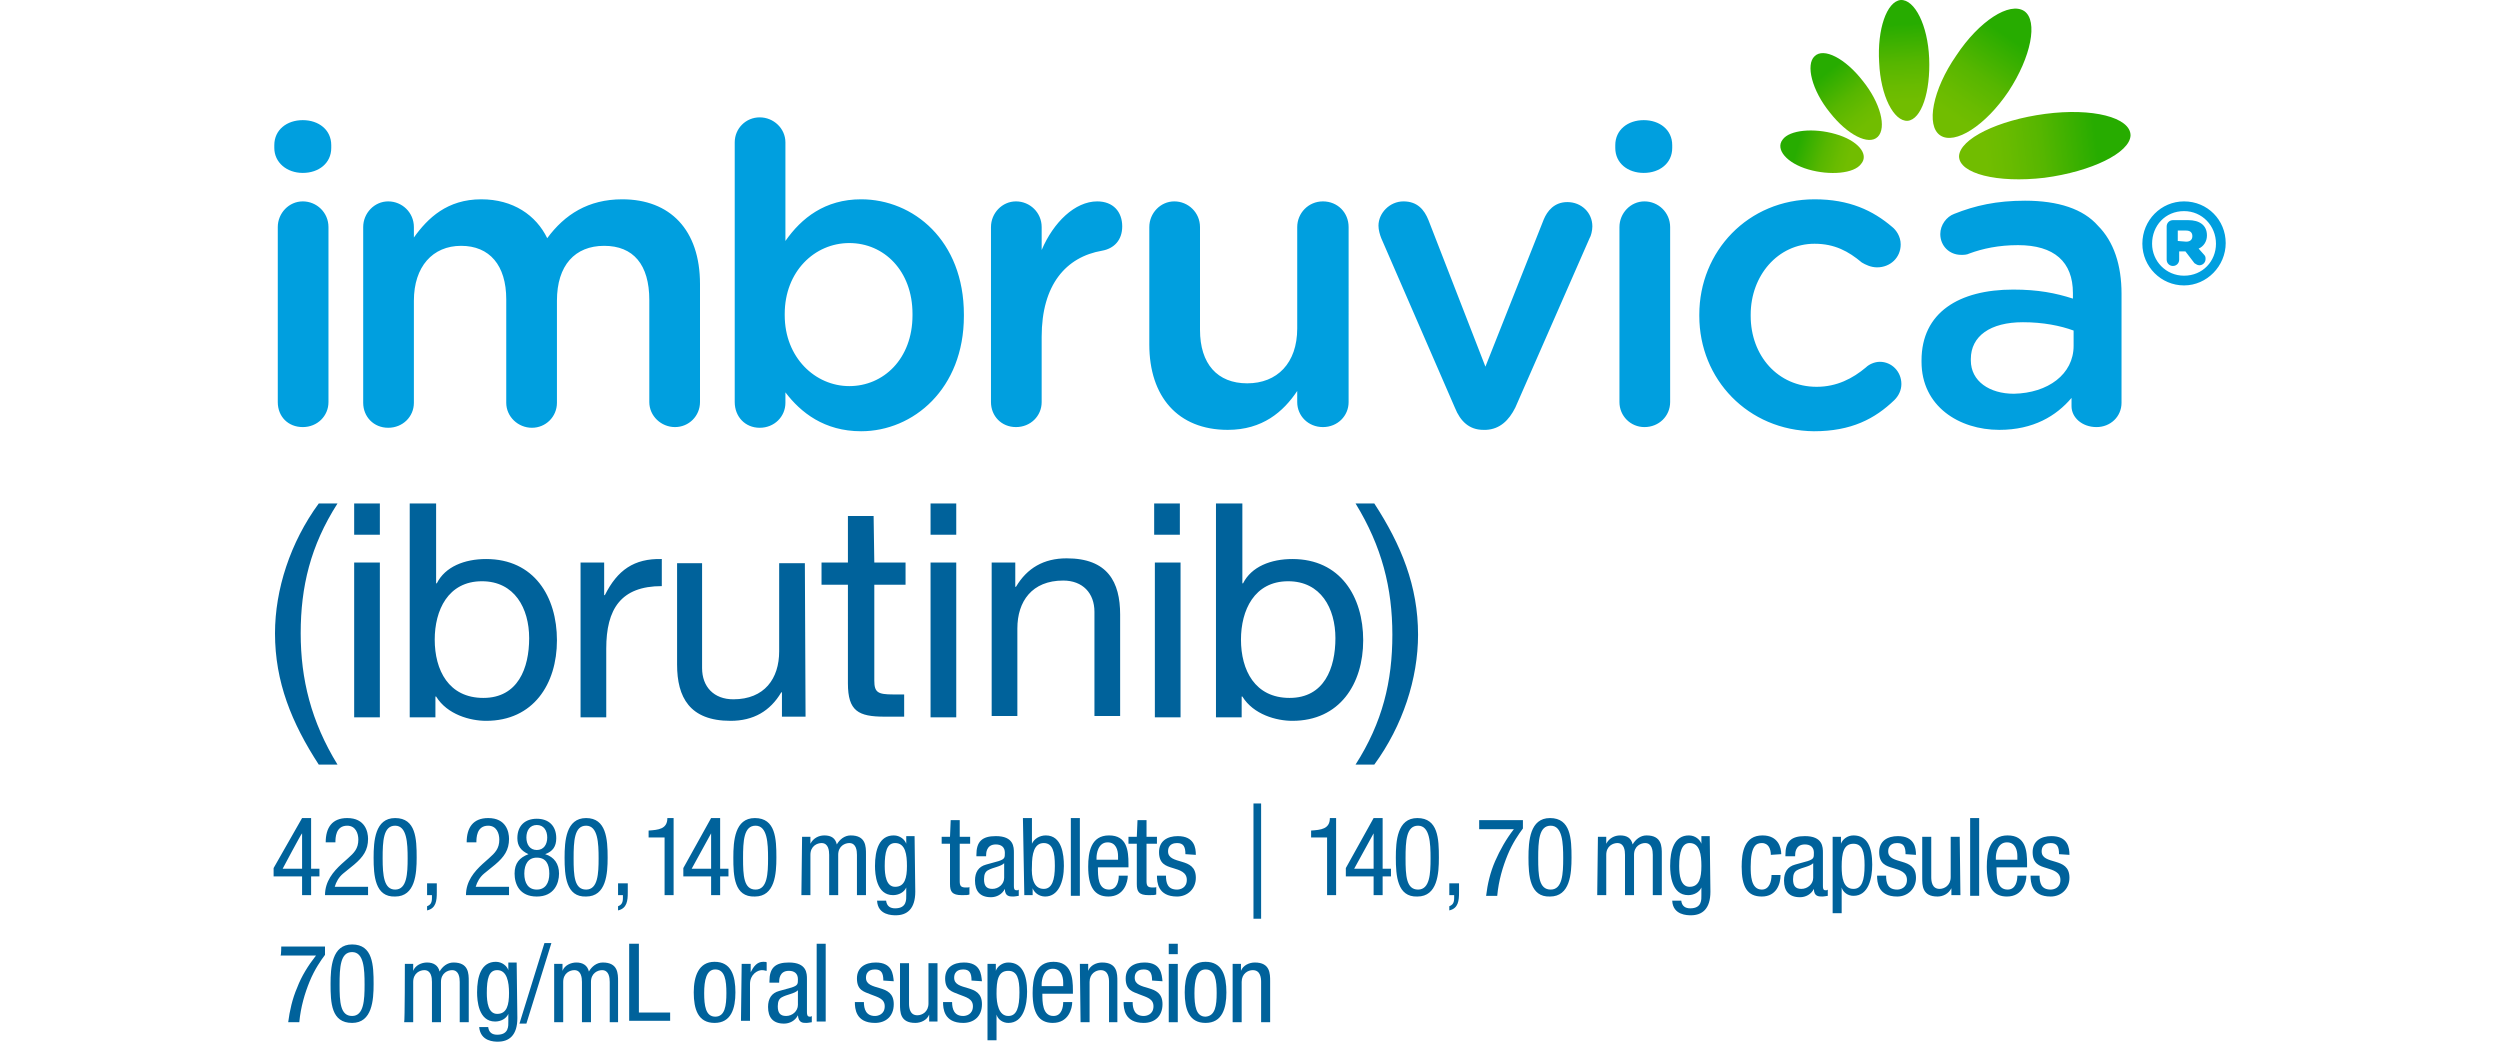
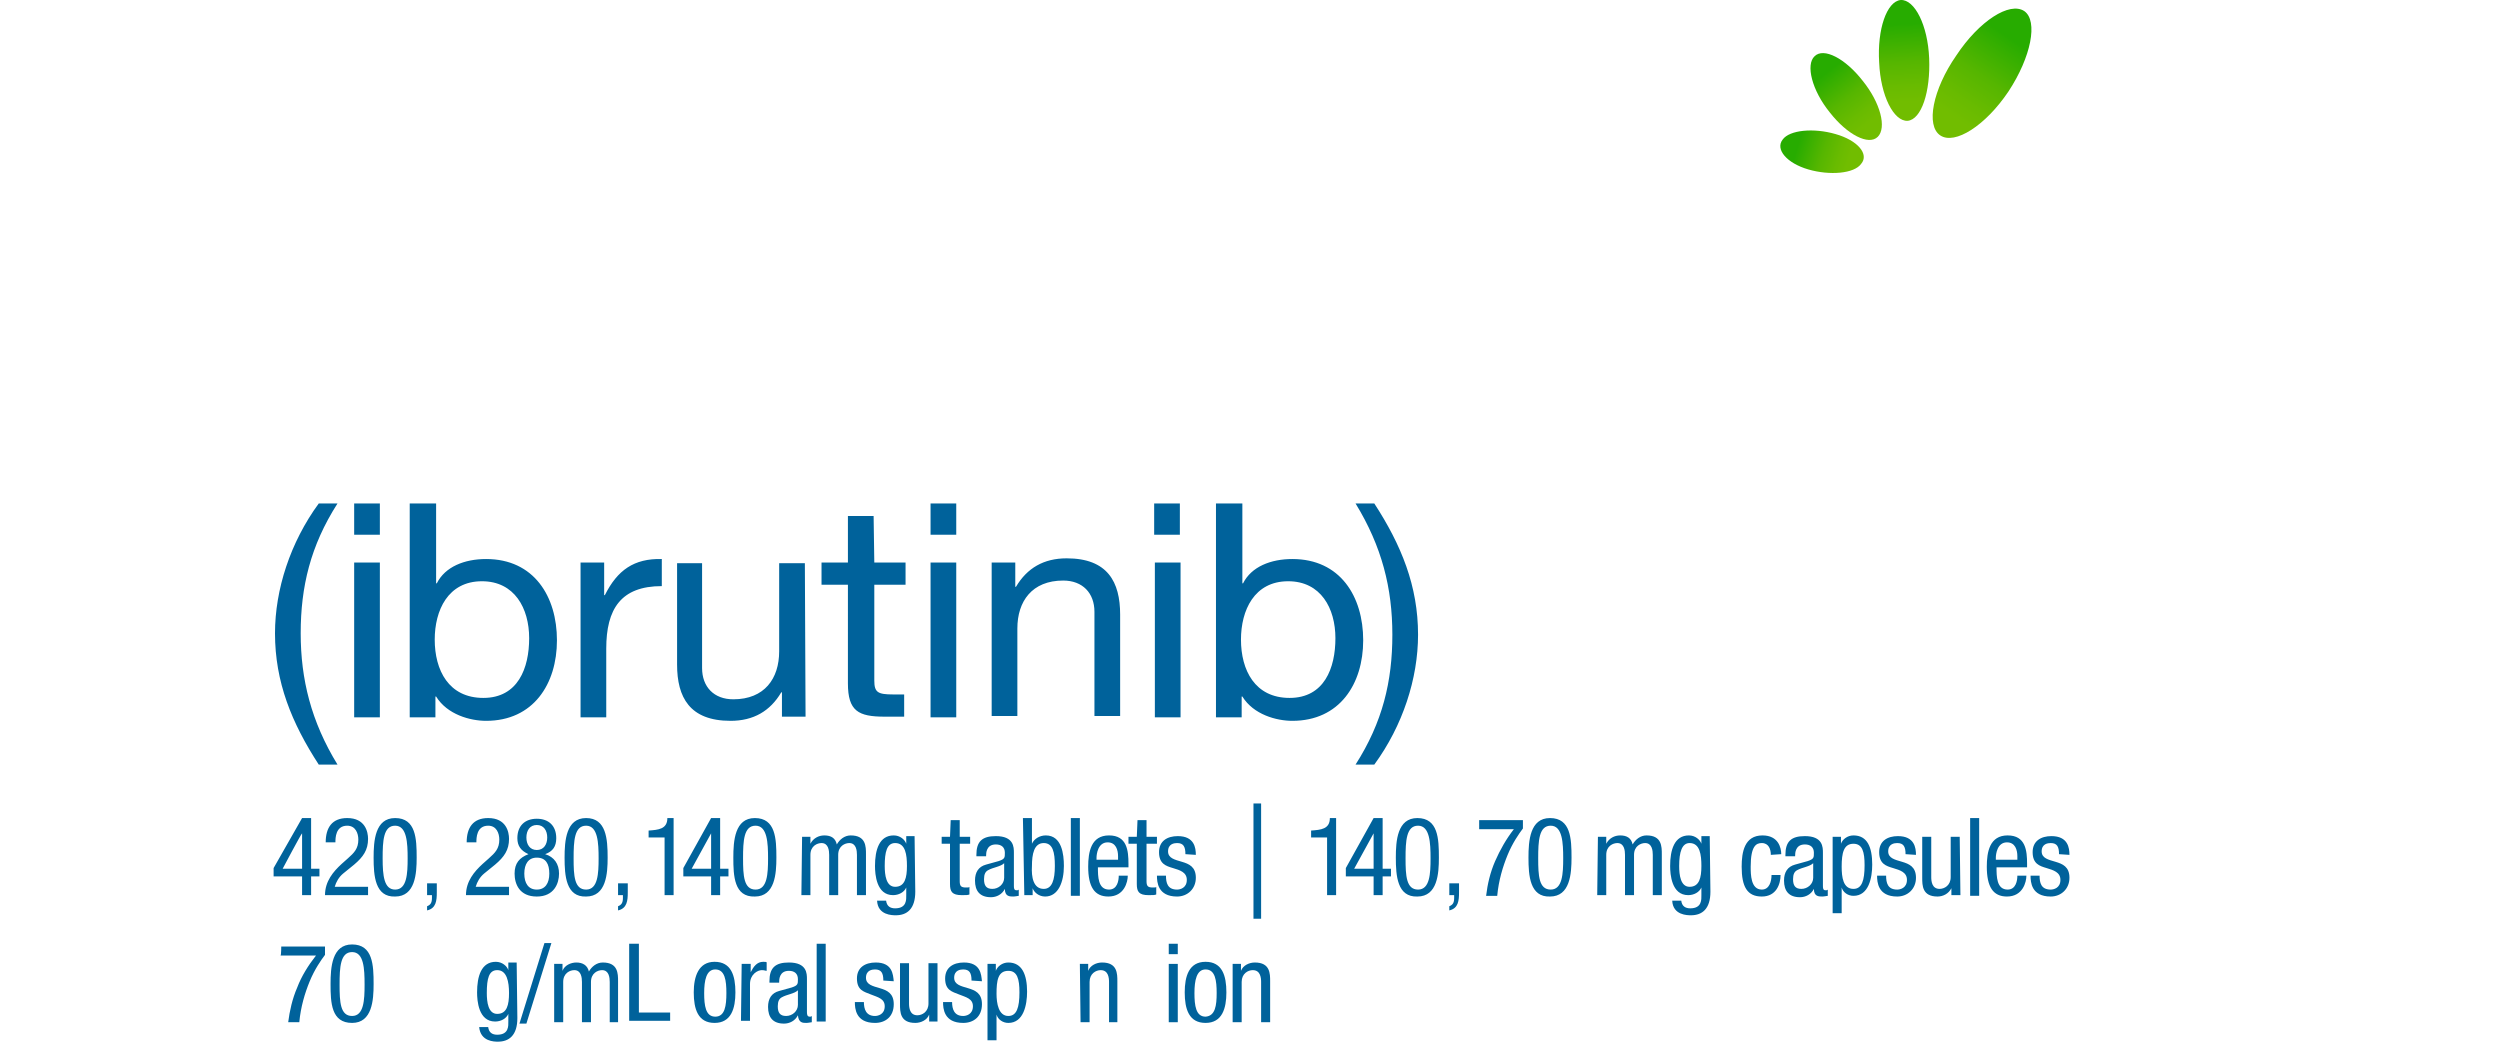
<svg xmlns="http://www.w3.org/2000/svg" version="1.1" id="Layer_1" x="0px" y="0px" viewBox="0 0 360 150" style="enable-background:new 0 0 360 150;" xml:space="preserve">
  <style type="text/css">
	.st0{fill:#00629B;}
	.st1{fill:#009FDF;}
	.st2{fill:url(#SVGID_1_);}
	.st3{fill:url(#SVGID_00000074400848100817714640000001483120134004390272_);}
	.st4{fill:url(#SVGID_00000067956584195902307830000010227270140614675337_);}
	.st5{fill:url(#SVGID_00000135690791005768008610000016035530930731907985_);}
	.st6{fill:url(#SVGID_00000036966349873252860420000005652862800381826702_);}
</style>
  <g>
    <path class="st0" d="M43.5,117.8h1.3v7.3h1.2v1.1h-1.2v2.7h-1.3v-2.7h-4.1V125L43.5,117.8z M40.7,125.1h2.8V120l0,0   C43.4,120,40.7,125.1,40.7,125.1z M53,128.9h-6.2c0-2,1.2-3.4,2.4-4.5l0.9-0.8c0.9-0.8,1.5-1.4,1.5-2.7c0-0.9-0.4-2-1.6-2   c-1.7,0-1.7,1.8-1.7,2.4h-1.4c0-2.1,0.9-3.5,3.1-3.5c2.6,0,3,2,3,3c0,1.6-0.7,2.6-2,3.7l-1.6,1.3c-0.6,0.5-1,1.2-1.2,1.9H53   L53,128.9L53,128.9z M53.8,123.5c0-2.4,0.2-5.7,3.1-5.7c3,0,3.1,3,3.1,5.7c0,2.3-0.2,5.6-3.1,5.6C54,129.2,53.8,126.1,53.8,123.5z    M56.9,128.1c1.7,0,1.8-2.3,1.8-4.5s-0.1-4.7-1.8-4.7s-1.8,2.2-1.8,4.7S55.3,128.1,56.9,128.1z M61.5,127.2h1.4v1.3   c0,1.2-0.1,2.3-1.4,2.6v-0.6c0.5-0.2,0.7-0.5,0.7-1.2v-0.4h-0.7V127.2L61.5,127.2z M73.3,128.9h-6.2c0-2,1.2-3.4,2.4-4.5l0.9-0.8   c0.9-0.8,1.5-1.4,1.5-2.7c0-0.9-0.4-2-1.6-2c-1.7,0-1.7,1.8-1.7,2.4h-1.4c0-2.1,0.9-3.5,3.1-3.5c2.6,0,3,2,3,3c0,1.6-0.7,2.6-2,3.7   l-1.6,1.3c-0.6,0.5-1,1.2-1.2,1.9h4.8L73.3,128.9L73.3,128.9z M76.1,123c-1.1-0.5-1.6-1.2-1.6-2.3c0-1.8,1.1-2.8,2.8-2.8   c1.7,0,2.8,1,2.8,2.8c0,1.2-0.5,1.9-1.6,2.3c1.3,0.4,2,1.4,2,2.8s-0.7,3.3-3.2,3.3s-3.2-1.8-3.2-3.3S74.8,123.5,76.1,123L76.1,123z    M77.3,128.1c1.2,0,1.8-0.9,1.8-2.3s-0.5-2.3-1.8-2.3c-1.2,0-1.8,0.9-1.8,2.3S76.1,128.1,77.3,128.1z M75.8,120.6   c0,1,0.5,1.8,1.5,1.8c1,0,1.5-0.8,1.5-1.8c0-1-0.5-1.8-1.5-1.8C76.3,118.8,75.8,119.6,75.8,120.6z M81.3,123.5   c0-2.4,0.2-5.7,3.1-5.7s3.1,3,3.1,5.7c0,2.3-0.2,5.6-3.1,5.6C81.5,129.2,81.3,126.1,81.3,123.5z M84.4,128.1c1.7,0,1.8-2.3,1.8-4.5   s-0.1-4.7-1.8-4.7c-1.7,0-1.8,2.2-1.8,4.7S82.7,128.1,84.4,128.1z M89,127.2h1.4v1.3c0,1.2-0.1,2.3-1.4,2.6v-0.6   c0.5-0.2,0.7-0.5,0.7-1.2v-0.4H89V127.2L89,127.2z M93.4,119.6c1.4-0.1,2.7-0.2,2.7-1.8h0.9v11.1h-1.3v-8.3h-2.3V119.6z    M102.4,117.8h1.3v7.3h1.2v1.1h-1.2v2.7h-1.3v-2.7h-4V125L102.4,117.8z M99.6,125.1h2.8V120l0,0L99.6,125.1z M105.6,123.5   c0-2.4,0.2-5.7,3.1-5.7c3,0,3.1,3,3.1,5.7c0,2.3-0.2,5.6-3.1,5.6C105.7,129.2,105.6,126.1,105.6,123.5z M108.8,128.1   c1.7,0,1.8-2.3,1.8-4.5s-0.1-4.7-1.8-4.7s-1.8,2.2-1.8,4.7S107.1,128.1,108.8,128.1z M115.5,120.5h1.2v1l0,0c0.4-0.8,1.2-1.2,2-1.2   c1,0,1.6,0.4,1.8,1.3c0.4-0.7,1.1-1.3,2-1.3c2.2,0,2.2,1.6,2.2,2.7v5.9h-1.3v-5.8c0-0.6-0.1-1.7-1.1-1.7c-0.6,0-1.6,0.4-1.6,1.7   v5.8h-1.3v-5.8c0-0.6-0.1-1.7-1.1-1.7c-0.6,0-1.6,0.4-1.6,1.7v5.8h-1.3L115.5,120.5L115.5,120.5z M131.8,128.4   c0,2.5-1.2,3.4-2.8,3.4c-0.5,0-2.6,0-2.7-2.1h1.3c0.1,0.8,0.6,1.1,1.3,1.1c1.7,0,1.6-1.3,1.6-1.9v-1.1l0,0   c-0.3,0.7-1.1,1.1-1.9,1.1c-2.4,0-2.6-3-2.6-4.2c0-2.3,0.6-4.4,2.7-4.4c0.9,0,1.6,0.6,1.8,1.2l0,0v-1.1h1.2L131.8,128.4   L131.8,128.4z M127.4,124.7c0,1.3,0.2,3,1.5,3c1.4,0,1.7-1.3,1.7-3c0-1.6-0.2-3.3-1.7-3.3C127.7,121.4,127.4,122.7,127.4,124.7   L127.4,124.7z M136.9,118.1h1.3v2.4h1.5v1h-1.5v5.4c0,0.7,0.2,0.9,0.9,0.9c0.3,0,0.5,0,0.5-0.1v1.1c-0.2,0.1-0.5,0.1-1.1,0.1   c-1.4,0-1.7-0.5-1.7-1.6v-5.8h-1.2v-1h1.2L136.9,118.1L136.9,118.1z M140.6,123.1c0-1.9,0.8-2.7,2.8-2.7c2.6,0,2.6,1.6,2.6,2.4v4.7   c0,0.4,0,0.7,0.4,0.7c0.2,0,0.2,0,0.3-0.1v0.9c-0.1,0-0.5,0.1-0.8,0.1c-0.5,0-1.2,0-1.2-1.1l0,0c-0.4,0.8-1.2,1.2-2,1.2   c-1.6,0-2.3-0.9-2.3-2.4c0-1.2,0.5-2,1.6-2.3l1.8-0.5c0.9-0.3,0.9-0.5,0.9-1.2c0-0.8-0.5-1.2-1.3-1.2c-1.4,0-1.4,1.3-1.4,1.6v0.1   H140.6L140.6,123.1z M144.6,124.3c-0.5,0.5-1.6,0.6-2.3,1c-0.4,0.2-0.6,0.6-0.6,1.3c0,0.9,0.3,1.4,1.2,1.4c0.9,0,1.7-0.7,1.7-1.6   V124.3z M147.3,117.8h1.3v3.7l0,0c0.3-0.7,1.1-1.2,2-1.2c2.3,0,2.6,2.7,2.6,4.4c0,2.3-0.8,4.4-2.7,4.4c-0.9,0-1.6-0.6-1.8-1.2l0,0   v1h-1.2L147.3,117.8L147.3,117.8z M150.3,128c1.2,0,1.6-1.3,1.6-3.3s-0.3-3.3-1.6-3.3c-1.4,0-1.7,1.6-1.7,3.3   C148.5,126.3,148.8,128,150.3,128z M154.2,117.8h1.3v11.2h-1.3V117.8z M158.1,124.9c0,1.3,0,3.2,1.6,3.2c1.2,0,1.4-1.3,1.4-2h1.3   c0,0.9-0.5,3-2.8,3c-2,0-2.9-1.4-2.9-4.3c0-2.1,0.4-4.5,3-4.5s2.8,2.2,2.8,4.1v0.5H158.1z M161,123.8v-0.5c0-0.9-0.3-2-1.5-2   c-1.4,0-1.6,1.7-1.6,2.2v0.3L161,123.8L161,123.8z M163.8,118.1h1.3v2.4h1.5v1h-1.5v5.4c0,0.7,0.2,0.9,0.9,0.9c0.3,0,0.5,0,0.5-0.1   v1.1c-0.2,0.1-0.5,0.1-1.1,0.1c-1.4,0-1.7-0.5-1.7-1.6v-5.8h-1.2v-1h1.2L163.8,118.1L163.8,118.1z M170.7,123   c0-1.1-0.3-1.6-1.2-1.6c-0.4,0-1.3,0.1-1.3,1.2c0,1,1,1.2,2,1.5c1,0.3,2,0.7,2,2.3s-1.2,2.7-2.7,2.7c-2.8,0-2.9-2.1-2.9-3h1.3   c0,1,0.2,2,1.6,2c0.4,0,1.4-0.2,1.4-1.4c0-1.1-1-1.4-2-1.7s-2-0.6-2-2.3c0-1.6,1.2-2.3,2.7-2.3c2.4,0,2.6,1.7,2.6,2.7L170.7,123   L170.7,123z M188.8,119.6c1.4-0.1,2.7-0.2,2.7-1.8h0.9v11.1h-1.3v-8.3h-2.3V119.6z M197.8,117.8h1.3v7.3h1.2v1.1h-1.2v2.7h-1.3   v-2.7h-4V125L197.8,117.8z M195,125.1h2.8V120l0,0L195,125.1L195,125.1z M201,123.5c0-2.4,0.2-5.7,3.1-5.7c3,0,3.1,3,3.1,5.7   c0,2.3-0.2,5.6-3.1,5.6C201.2,129.2,201,126.1,201,123.5z M204.2,128.1c1.7,0,1.8-2.3,1.8-4.5s-0.1-4.7-1.8-4.7   c-1.7,0-1.8,2.2-1.8,4.7S202.5,128.1,204.2,128.1z M208.7,127.2h1.4v1.3c0,1.2-0.1,2.3-1.4,2.6v-0.6c0.5-0.2,0.7-0.5,0.7-1.2v-0.4   h-0.7V127.2L208.7,127.2z M213,118.1h6.3v1.2c-0.6,0.8-1.5,2.1-2.2,3.8c-0.7,1.7-1.3,3.7-1.5,5.9h-1.6c0.2-1.7,0.6-3.4,1.3-5   c0.7-1.6,1.6-3.2,2.7-4.6H213V118.1L213,118.1z M220.1,123.5c0-2.4,0.2-5.7,3.1-5.7c3,0,3.1,3,3.1,5.7c0,2.3-0.2,5.6-3.1,5.6   C220.3,129.2,220.1,126.1,220.1,123.5z M223.3,128.1c1.7,0,1.8-2.3,1.8-4.5s-0.1-4.7-1.8-4.7c-1.7,0-1.8,2.2-1.8,4.7   S221.6,128.1,223.3,128.1z M230.1,120.5h1.2v1l0,0c0.4-0.8,1.2-1.2,2-1.2c1,0,1.6,0.4,1.8,1.3c0.4-0.7,1.1-1.3,2-1.3   c2.2,0,2.2,1.6,2.2,2.7v5.9h-1.3v-5.8c0-0.6-0.1-1.7-1.1-1.7c-0.6,0-1.6,0.4-1.6,1.7v5.8H234v-5.8c0-0.6-0.1-1.7-1.1-1.7   c-0.6,0-1.6,0.4-1.6,1.7v5.8H230L230.1,120.5L230.1,120.5z M246.3,128.4c0,2.5-1.2,3.4-2.8,3.4c-0.5,0-2.6,0-2.7-2.1h1.3   c0.1,0.8,0.6,1.1,1.3,1.1c1.7,0,1.6-1.3,1.6-1.9v-1.1l0,0c-0.3,0.7-1.1,1.1-1.9,1.1c-2.4,0-2.6-3-2.6-4.2c0-2.3,0.6-4.4,2.7-4.4   c0.9,0,1.6,0.6,1.8,1.2l0,0v-1.1h1.2L246.3,128.4L246.3,128.4z M241.8,124.7c0,1.3,0.2,3,1.5,3c1.4,0,1.7-1.3,1.7-3   c0-1.6-0.2-3.3-1.7-3.3C242.2,121.4,241.8,122.7,241.8,124.7z M255,123.1c0-0.8-0.3-1.7-1.3-1.7c-0.8,0-1.6,0.4-1.6,3.4   c0,1.1,0,3.3,1.6,3.3c1.1,0,1.4-1.2,1.4-2.1h1.3c0,1.3-0.6,3.1-2.7,3.1c-2.1,0-2.9-1.4-2.9-4.3c0-2.1,0.4-4.5,3-4.5   c2.3,0,2.7,1.8,2.7,2.7L255,123.1L255,123.1z M257.1,123.1c0-1.9,0.8-2.7,2.8-2.7c2.6,0,2.6,1.6,2.6,2.4v4.7c0,0.4,0,0.7,0.4,0.7   c0.2,0,0.2,0,0.3-0.1v0.9c-0.1,0-0.5,0.1-0.8,0.1c-0.5,0-1.2,0-1.2-1.1l0,0c-0.4,0.8-1.2,1.2-2,1.2c-1.6,0-2.3-0.9-2.3-2.4   c0-1.2,0.5-2,1.6-2.3l1.8-0.5c0.9-0.3,0.9-0.5,0.9-1.2c0-0.8-0.5-1.2-1.3-1.2c-1.4,0-1.4,1.3-1.4,1.6v0.1H257.1z M261.1,124.3   c-0.5,0.5-1.6,0.6-2.3,1c-0.4,0.2-0.6,0.6-0.6,1.3c0,0.9,0.3,1.4,1.2,1.4s1.7-0.7,1.7-1.6L261.1,124.3L261.1,124.3z M263.9,120.5   h1.2v1l0,0c0.2-0.6,0.9-1.2,1.8-1.2c2,0,2.7,1.7,2.7,4.2c0,1.9-0.5,4.5-2.7,4.5c-0.8,0-1.5-0.5-1.7-1.2l0,0v3.7h-1.3L263.9,120.5   L263.9,120.5z M266.9,128c1.2,0,1.6-1.2,1.6-3.4c0-1.9-0.3-3.1-1.6-3.1c-1.4,0-1.7,1.3-1.7,3.3C265.2,126.3,265.4,128,266.9,128z    M274.4,123c0-1.1-0.3-1.6-1.2-1.6c-0.4,0-1.3,0.1-1.3,1.2c0,1,1,1.2,2,1.5c1,0.3,2,0.7,2,2.3s-1.2,2.7-2.7,2.7   c-2.8,0-2.9-2.1-2.9-3h1.3c0,1,0.2,2,1.6,2c0.4,0,1.4-0.2,1.4-1.4c0-1.1-1-1.4-2-1.7c-1-0.3-2-0.6-2-2.3c0-1.6,1.2-2.3,2.7-2.3   c2.4,0,2.6,1.7,2.6,2.7L274.4,123L274.4,123z M282.3,128.9H281v-1l0,0c-0.4,0.8-1.2,1.2-2,1.2c-2.2,0-2.2-1.6-2.2-2.7v-5.9h1.3v5.8   c0,0.6,0.1,1.7,1.2,1.7c0.7,0,1.6-0.5,1.6-1.7v-5.8h1.3L282.3,128.9L282.3,128.9z M283.7,117.8h1.3v11.2h-1.3V117.8z M287.5,124.9   c0,1.3,0,3.2,1.6,3.2c1.2,0,1.4-1.3,1.4-2h1.3c0,0.9-0.5,3-2.8,3c-2,0-2.9-1.4-2.9-4.3c0-2.1,0.4-4.5,3-4.5s2.8,2.2,2.8,4.1v0.5   H287.5L287.5,124.9z M290.5,123.8v-0.5c0-0.9-0.3-2-1.5-2c-1.4,0-1.6,1.7-1.6,2.2v0.3L290.5,123.8L290.5,123.8z M296.5,123   c0-1.1-0.3-1.6-1.2-1.6c-0.4,0-1.3,0.1-1.3,1.2c0,1,1,1.2,2,1.5s2,0.7,2,2.3s-1.2,2.7-2.7,2.7c-2.8,0-2.9-2.1-2.9-3h1.3   c0,1,0.2,2,1.6,2c0.4,0,1.4-0.2,1.4-1.4c0-1.1-1-1.4-2-1.7c-1-0.3-2-0.6-2-2.3c0-1.6,1.2-2.3,2.7-2.3c2.4,0,2.6,1.7,2.6,2.7   L296.5,123L296.5,123z M180.5,115.7h1.1v16.6h-1.1V115.7z" />
    <path class="st0" d="M45.9,110.1c-3.9-6-6.3-11.9-6.3-18.9c0-6.3,2.2-13.1,6.3-18.7h2.7c-3.9,6.1-5.3,12-5.3,18.7   c0,6.6,1.5,12.7,5.3,18.9H45.9z M54.7,77H51v-4.5h3.7V77z M51,81h3.7v22.3H51V81z M59.1,72.5h3.7v11.5h0.1c1.2-2.4,4-3.5,7.1-3.5   c6.9,0,10.2,5.4,10.2,11.7s-3.4,11.6-10.2,11.6c-2.3,0-5.6-0.9-7.2-3.5h-0.1v3h-3.7V72.5L59.1,72.5z M69.4,83.7   c-4.9,0-6.8,4.2-6.8,8.4c0,4.4,2,8.4,7,8.4s6.6-4.3,6.6-8.6S74.1,83.7,69.4,83.7L69.4,83.7z M83.6,81h3.4v4.7h0.1   c1.8-3.6,4.2-5.3,8.2-5.2v3.9c-5.9,0-8,3.3-8,9v9.9h-3.7L83.6,81L83.6,81z M116,103.2h-3.4v-3.5h-0.1c-1.6,2.7-4,4.1-7.3,4.1   c-5.9,0-7.7-3.4-7.7-8.1V81.1h3.6v15.1c0,2.7,1.7,4.5,4.5,4.5c4.5,0,6.6-3,6.6-6.9V81.1h3.7L116,103.2L116,103.2z M125.9,81h4.5   v3.2h-4.5V98c0,1.7,0.5,2,2.7,2h1.6v3.2h-2.8c-3.8,0-5.3-0.8-5.3-4.8V84.2h-3.8V81h3.8v-6.7h3.7L125.9,81L125.9,81z M137.7,77H134   v-4.5h3.7V77z M134,81h3.7v22.3H134C134,103.2,134,81,134,81z M142.8,81h3.4v3.5h0.1c1.6-2.7,4-4.1,7.3-4.1c5.9,0,7.7,3.4,7.7,8.1   v14.6h-3.7V88.1c0-2.7-1.7-4.5-4.5-4.5c-4.5,0-6.6,3-6.6,6.9v12.6h-3.7L142.8,81L142.8,81z M169.9,77h-3.7v-4.5h3.7V77z M166.3,81   h3.7v22.3h-3.7V81z M175.2,72.5h3.7v11.5h0.1c1.2-2.4,4-3.5,7.1-3.5c6.9,0,10.2,5.4,10.2,11.7s-3.4,11.6-10.2,11.6   c-2.3,0-5.6-0.9-7.2-3.5h-0.1v3h-3.7V72.5L175.2,72.5z M185.5,83.7c-4.9,0-6.8,4.2-6.8,8.4c0,4.4,2,8.4,7,8.4s6.6-4.3,6.6-8.6   S190.2,83.7,185.5,83.7L185.5,83.7z M195.2,110.1c3.9-6.1,5.3-12,5.3-18.7s-1.5-12.7-5.3-18.9h2.7c3.9,6,6.3,11.9,6.3,18.9   c0,6.3-2.2,13.1-6.3,18.7L195.2,110.1L195.2,110.1z" />
    <g>
-       <path class="st1" d="M39.5,20.9c0-2.2,1.8-3.6,4.1-3.6s4.1,1.4,4.1,3.6v0.4c0,2.2-1.8,3.6-4.1,3.6s-4.1-1.5-4.1-3.6V20.9z     M40,32.7c0-2,1.6-3.7,3.6-3.7s3.7,1.6,3.7,3.7v25.2c0,2-1.6,3.6-3.7,3.6S40,60,40,57.9C40,57.9,40,32.7,40,32.7z M52.3,32.7    c0-2,1.6-3.7,3.6-3.7s3.7,1.6,3.7,3.7v1.5c2-2.8,4.8-5.5,9.7-5.5c4.6,0,7.9,2.3,9.5,5.6c2.5-3.4,5.9-5.6,10.8-5.6    c6.9,0,11.2,4.4,11.2,12.2v17c0,2-1.6,3.6-3.6,3.6s-3.7-1.6-3.7-3.6V43.2c0-5.1-2.3-7.8-6.5-7.8s-6.8,2.8-6.8,7.9v14.7    c0,2-1.6,3.6-3.6,3.6c-2,0-3.7-1.6-3.7-3.6V43.1c0-4.9-2.4-7.7-6.5-7.7c-4.1,0-6.8,3-6.8,7.9v14.7c0,2-1.6,3.6-3.7,3.6    s-3.6-1.6-3.6-3.6L52.3,32.7L52.3,32.7z M105.8,20.5c0-2,1.6-3.6,3.6-3.6c2,0,3.7,1.6,3.7,3.6v14.2c2.3-3.3,5.7-6,10.9-6    c7.5,0,14.8,5.9,14.8,16.6v0.2c0,10.5-7.3,16.6-14.8,16.6c-5.3,0-8.7-2.7-10.9-5.6V58c0,2-1.6,3.6-3.7,3.6s-3.6-1.6-3.6-3.7V20.5z     M131.4,45.4v-0.2c0-6.2-4.1-10.2-9.1-10.2c-5,0-9.3,4.1-9.3,10.2v0.2c0,6.1,4.4,10.2,9.3,10.2S131.4,51.7,131.4,45.4z     M142.7,32.7c0-2,1.6-3.7,3.6-3.7s3.7,1.6,3.7,3.7V36c1.7-4,4.8-7,8-7c2.3,0,3.6,1.5,3.6,3.6c0,2-1.2,3.2-2.9,3.5    c-5.2,0.9-8.7,4.9-8.7,12.4v9.4c0,2-1.6,3.6-3.7,3.6s-3.6-1.6-3.6-3.6L142.7,32.7L142.7,32.7z M194.2,57.9c0,2-1.6,3.6-3.7,3.6    s-3.7-1.6-3.7-3.6v-1.6c-2,3-5,5.6-10,5.6c-7.2,0-11.3-4.8-11.3-12.3V32.7c0-2,1.6-3.7,3.6-3.7c2,0,3.7,1.6,3.7,3.7v14.8    c0,4.9,2.5,7.7,6.8,7.7c4.3,0,7.2-2.9,7.2-7.9V32.7c0-2,1.6-3.7,3.7-3.7s3.7,1.6,3.7,3.7L194.2,57.9L194.2,57.9z M214,61.9h-0.4    c-2,0-3.3-1.2-4.1-3.2l-10.6-24.4c-0.2-0.5-0.4-1.2-0.4-1.8c0-1.8,1.6-3.5,3.6-3.5c2,0,3,1.2,3.6,2.7l8.2,21.1l8.4-21.2    c0.5-1.2,1.5-2.5,3.4-2.5c2,0,3.6,1.5,3.6,3.5c0,0.6-0.2,1.4-0.4,1.7l-10.7,24.4C217.3,60.5,216,61.8,214,61.9L214,61.9z     M232.6,20.9c0-2.2,1.8-3.6,4.1-3.6s4.1,1.4,4.1,3.6v0.4c0,2.2-1.8,3.6-4.1,3.6s-4.1-1.4-4.1-3.6L232.6,20.9L232.6,20.9z     M233.2,32.7c0-2,1.6-3.7,3.6-3.7c2,0,3.7,1.6,3.7,3.7v25.2c0,2-1.6,3.6-3.7,3.6c-2,0-3.6-1.6-3.6-3.6V32.7z M244.7,45.5v-0.2    c0-9.1,7-16.6,16.6-16.6c5,0,8.4,1.6,11.2,4c0.5,0.4,1.2,1.3,1.2,2.5c0,1.9-1.5,3.3-3.4,3.3c-0.9,0-1.7-0.4-2.2-0.7    c-1.9-1.6-3.9-2.7-6.8-2.7c-5.3,0-9.2,4.6-9.2,10.2v0.2c0,5.7,3.9,10.2,9.5,10.2c2.9,0,5.2-1.2,7.1-2.8c0.4-0.4,1.2-0.8,2-0.8    c1.7,0,3.1,1.4,3.1,3.2c0,0.9-0.4,1.7-1,2.3c-2.8,2.7-6.2,4.5-11.6,4.5C251.7,62,244.7,54.6,244.7,45.5L244.7,45.5z M276.7,52.1    v-0.2c0-6.9,5.4-10.2,13.2-10.2c3.6,0,6.1,0.5,8.6,1.3v-0.8c0-4.5-2.7-6.9-7.9-6.9c-2.8,0-5.1,0.5-7,1.2c-0.4,0.2-0.8,0.2-1.2,0.2    c-1.7,0-3-1.3-3-3c0-1.3,0.9-2.5,2-2.9c3-1.2,6.1-1.9,10.2-1.9c4.8,0,8.4,1.2,10.5,3.6c2.3,2.3,3.4,5.7,3.4,9.8V58    c0,2-1.6,3.5-3.6,3.5c-2.1,0-3.6-1.4-3.6-3v-1.2c-2.2,2.6-5.5,4.6-10.4,4.6C282.1,61.9,276.7,58.5,276.7,52.1L276.7,52.1z     M298.6,49.8v-2.2c-1.9-0.7-4.4-1.2-7.3-1.2c-4.7,0-7.5,2-7.5,5.3v0.2c0,3,2.7,4.8,6.2,4.8C294.9,56.6,298.6,53.9,298.6,49.8    L298.6,49.8z M308.5,35.1L308.5,35.1c0-3.4,2.7-6.1,6-6.1c3.4,0,6,2.7,6,6l0,0c0,3.3-2.7,6.1-6,6.1    C311.2,41.1,308.5,38.4,308.5,35.1L308.5,35.1z M319.1,35.1L319.1,35.1c0-2.6-2-4.7-4.6-4.7c-2.7,0-4.6,2.1-4.6,4.7l0,0    c0,2.5,2,4.6,4.6,4.6C317.2,39.7,319.1,37.6,319.1,35.1z M312,32.6c0-0.5,0.4-0.9,0.9-0.9h2.2c1.6,0,2.7,0.7,2.7,2.2    c0,0.9-0.5,1.6-1.2,1.9l0.8,0.9c0.2,0.2,0.2,0.4,0.2,0.6c0,0.5-0.4,0.9-0.9,0.9c-0.3,0-0.5-0.2-0.7-0.3l-1.3-1.7h-0.9v1.2    c0,0.5-0.4,0.9-0.9,0.9c-0.5,0-0.9-0.4-0.9-0.9L312,32.6L312,32.6z M314.8,34.8c0.6,0,0.9-0.3,0.9-0.8s-0.3-0.8-0.9-0.8h-1.2v1.5    L314.8,34.8L314.8,34.8z" />
      <g>
        <linearGradient id="SVGID_1_" gradientUnits="userSpaceOnUse" x1="282.188" y1="622.596" x2="306.784" y2="619.668" gradientTransform="matrix(1 0 0 1 0 -600.135)">
          <stop offset="0.15" style="stop-color:#71BD00" />
          <stop offset="0.28" style="stop-color:#69BB00" />
          <stop offset="0.48" style="stop-color:#56B600" />
          <stop offset="0.7" style="stop-color:#36AF00" />
          <stop offset="0.8" style="stop-color:#27AC00" />
        </linearGradient>
-         <path class="st2" d="M294.5,16.4c-6.8,0.9-12.3,3.6-12.4,6.1c0,2.5,5.5,3.9,12.3,3.1c6.8-0.9,12.3-3.6,12.4-6.1     C306.8,16.9,301.3,15.5,294.5,16.4z" />
        <linearGradient id="SVGID_00000033367020263716241610000004403775417657239191_" gradientUnits="userSpaceOnUse" x1="279.388" y1="619.576" x2="291.511" y2="601.786" gradientTransform="matrix(1 0 0 1 0 -600.135)">
          <stop offset="0.15" style="stop-color:#71BD00" />
          <stop offset="0.28" style="stop-color:#69BB00" />
          <stop offset="0.48" style="stop-color:#56B600" />
          <stop offset="0.7" style="stop-color:#36AF00" />
          <stop offset="0.8" style="stop-color:#27AC00" />
        </linearGradient>
        <path style="fill:url(#SVGID_00000033367020263716241610000004403775417657239191_);" d="M291.5,1.6C289.4,0.2,285,3,281.7,8     c-3.4,4.9-4.4,10.1-2.3,11.5c2.1,1.4,6.5-1.4,9.8-6.3C292.5,8.2,293.5,3,291.5,1.6z" />
        <linearGradient id="SVGID_00000118376189373590634910000003410068527707753093_" gradientUnits="userSpaceOnUse" x1="274.591" y1="617.419" x2="273.661" y2="600.148" gradientTransform="matrix(1 0 0 1 0 -600.135)">
          <stop offset="0.15" style="stop-color:#71BD00" />
          <stop offset="0.28" style="stop-color:#69BB00" />
          <stop offset="0.48" style="stop-color:#56B600" />
          <stop offset="0.7" style="stop-color:#36AF00" />
          <stop offset="0.8" style="stop-color:#27AC00" />
        </linearGradient>
        <path style="fill:url(#SVGID_00000118376189373590634910000003410068527707753093_);" d="M277.8,8.4c-0.2-4.8-2.1-8.5-4.1-8.4     c-2,0.2-3.4,4.2-3.1,9c0.2,4.8,2.1,8.5,4.1,8.4C276.7,17.2,278,13.2,277.8,8.4L277.8,8.4z" />
        <linearGradient id="SVGID_00000050622246610227743910000009836800405075909506_" gradientUnits="userSpaceOnUse" x1="270.349" y1="619.76" x2="261.308" y2="608.181" gradientTransform="matrix(1 0 0 1 0 -600.135)">
          <stop offset="0.15" style="stop-color:#71BD00" />
          <stop offset="0.28" style="stop-color:#69BB00" />
          <stop offset="0.48" style="stop-color:#56B600" />
          <stop offset="0.7" style="stop-color:#36AF00" />
          <stop offset="0.8" style="stop-color:#27AC00" />
        </linearGradient>
        <path style="fill:url(#SVGID_00000050622246610227743910000009836800405075909506_);" d="M268.2,11.6c-2.5-3.2-5.6-4.8-6.9-3.5     c-1.3,1.2-0.4,4.9,2.2,8.1c2.5,3.2,5.6,4.8,6.9,3.5C271.7,18.4,270.8,14.8,268.2,11.6L268.2,11.6z" />
        <linearGradient id="SVGID_00000097500207297965835520000012065850414890270098_" gradientUnits="userSpaceOnUse" x1="267.964" y1="623.712" x2="256.712" y2="620.167" gradientTransform="matrix(1 0 0 1 0 -600.135)">
          <stop offset="0.15" style="stop-color:#71BD00" />
          <stop offset="0.28" style="stop-color:#69BB00" />
          <stop offset="0.48" style="stop-color:#56B600" />
          <stop offset="0.7" style="stop-color:#36AF00" />
          <stop offset="0.8" style="stop-color:#27AC00" />
        </linearGradient>
        <path style="fill:url(#SVGID_00000097500207297965835520000012065850414890270098_);" d="M264.3,19.3c-3.1-0.9-6.6-0.6-7.6,0.8     c-1.1,1.4,0.6,3.4,3.7,4.3c3.1,0.9,6.6,0.6,7.6-0.8C269.2,22.2,267.5,20.2,264.3,19.3L264.3,19.3z" />
      </g>
    </g>
    <g>
      <path class="st0" d="M40.5,136.3h6.3v1.2c-0.6,0.8-1.5,2.1-2.2,3.8c-0.7,1.7-1.3,3.7-1.5,5.9h-1.6c0.2-1.6,0.6-3.4,1.3-5    c0.6-1.6,1.6-3.2,2.7-4.6h-5.1C40.5,137.5,40.5,136.3,40.5,136.3z" />
      <path class="st0" d="M47.6,141.7c0-2.4,0.2-5.7,3.1-5.7c3,0,3.1,3,3.1,5.7c0,2.3-0.2,5.6-3.1,5.6    C47.7,147.3,47.6,144.4,47.6,141.7z M50.7,146.3c1.7,0,1.8-2.3,1.8-4.5c0-2.3-0.1-4.7-1.8-4.7c-1.7,0-1.8,2.2-1.8,4.7    C48.9,144.3,49,146.3,50.7,146.3z" />
-       <path class="st0" d="M58.3,138.8h1.2v1l0,0c0.3-0.8,1.2-1.2,2-1.2c0.9,0,1.6,0.4,1.8,1.3c0.4-0.7,1.1-1.3,2-1.3    c2.2,0,2.2,1.6,2.2,2.7v5.9h-1.3v-5.8c0-0.6-0.1-1.7-1.1-1.7c-0.6,0-1.6,0.4-1.6,1.7v5.8h-1.3v-5.8c0-0.6-0.1-1.7-1.1-1.7    c-0.6,0-1.6,0.4-1.6,1.7v5.8h-1.3C58.3,147.1,58.3,138.8,58.3,138.8z" />
      <path class="st0" d="M74.5,146.6c0,2.5-1.2,3.4-2.8,3.4c-0.5,0-2.5,0-2.7-2.1h1.3c0.1,0.8,0.6,1.1,1.3,1.1c1.7,0,1.6-1.3,1.6-1.9    V146l0,0c-0.3,0.7-1.1,1.1-1.9,1.1c-2.4,0-2.6-3-2.6-4.2c0-2.3,0.6-4.4,2.7-4.4c0.9,0,1.6,0.6,1.8,1.2l0,0v-1.1h1.2L74.5,146.6    L74.5,146.6z M70.1,143c0,1.3,0.2,3,1.5,3c1.4,0,1.7-1.3,1.7-3c0-1.6-0.3-3.3-1.7-3.3C70.4,139.7,70.1,140.9,70.1,143z" />
      <path class="st0" d="M78.4,135.8h1l-3.6,11.6h-1L78.4,135.8z" />
      <path class="st0" d="M79.8,138.8h1.2v1l0,0c0.3-0.8,1.2-1.2,2-1.2c0.9,0,1.6,0.4,1.8,1.3c0.4-0.7,1.1-1.3,2-1.3    c2.2,0,2.2,1.6,2.2,2.7v5.9h-1.2v-5.8c0-0.6-0.1-1.7-1.1-1.7c-0.6,0-1.6,0.4-1.6,1.7v5.8h-1.3v-5.8c0-0.6-0.1-1.7-1.1-1.7    c-0.6,0-1.6,0.4-1.6,1.7v5.8h-1.3C79.8,147.1,79.8,138.8,79.8,138.8z" />
      <path class="st0" d="M90.6,135.9H92v9.9h4.5v1.2h-5.9C90.6,147.1,90.6,135.9,90.6,135.9z" />
      <path class="st0" d="M102.9,138.5c2.4,0,3,2,3,4.4c0,2.3-0.6,4.4-3,4.4s-3-2-3-4.4C99.9,140.6,100.6,138.5,102.9,138.5z     M104.6,143c0-1.8-0.2-3.4-1.6-3.4c-1.3,0-1.6,1.6-1.6,3.4s0.2,3.4,1.6,3.4S104.6,144.8,104.6,143z" />
      <path class="st0" d="M106.8,138.8h1.3v1.2l0,0c0.4-0.8,0.9-1.5,1.8-1.5c0.2,0,0.5,0,0.5,0.1v1.2c-0.2,0-0.3-0.1-0.7-0.1    c-0.6,0-1.7,0.6-1.7,2v5.3h-1.3L106.8,138.8L106.8,138.8z" />
      <path class="st0" d="M110.8,141.3c0-1.9,0.8-2.7,2.8-2.7c2.6,0,2.6,1.6,2.6,2.4v4.7c0,0.3,0,0.7,0.4,0.7c0.2,0,0.2,0,0.3-0.1v0.9    c-0.1,0-0.5,0.1-0.8,0.1c-0.5,0-1.1,0-1.2-1.1l0,0c-0.4,0.8-1.2,1.2-2,1.2c-1.6,0-2.3-0.9-2.3-2.4c0-1.2,0.5-2,1.6-2.3l1.8-0.5    c0.9-0.3,0.9-0.5,0.9-1.2c0-0.8-0.5-1.2-1.3-1.2c-1.4,0-1.4,1.3-1.4,1.6v0.1H110.8L110.8,141.3z M114.9,142.6    c-0.5,0.5-1.6,0.6-2.3,1c-0.4,0.2-0.6,0.6-0.6,1.3c0,0.9,0.3,1.4,1.2,1.4c0.9,0,1.7-0.7,1.7-1.6    C114.9,144.8,114.9,142.6,114.9,142.6z" />
      <path class="st0" d="M117.6,135.9h1.3v11.2h-1.3V135.9z" />
      <path class="st0" d="M127.2,141.2c0-1.1-0.3-1.6-1.2-1.6c-0.4,0-1.3,0.1-1.3,1.2c0,1,1,1.2,2,1.5c1,0.3,2,0.7,2,2.3    c0,1.8-1.2,2.7-2.7,2.7c-2.8,0-2.9-2.1-2.9-3h1.3c0,1,0.3,2,1.6,2c0.4,0,1.4-0.2,1.4-1.4c0-1.1-1-1.3-2-1.7c-1-0.4-2-0.6-2-2.3    c0-1.6,1.2-2.3,2.7-2.3c2.4,0,2.5,1.7,2.6,2.7L127.2,141.2L127.2,141.2z" />
      <path class="st0" d="M135,147.1h-1.2v-1l0,0c-0.3,0.8-1.2,1.2-2,1.2c-2.2,0-2.2-1.6-2.2-2.7v-5.9h1.3v5.8c0,0.6,0.1,1.7,1.2,1.7    c0.7,0,1.6-0.5,1.6-1.7v-5.8h1.3L135,147.1L135,147.1z" />
      <path class="st0" d="M139.9,141.2c0-1.1-0.3-1.6-1.2-1.6c-0.4,0-1.3,0.1-1.3,1.2c0,1,1,1.2,2,1.5c1,0.3,2,0.7,2,2.3    c0,1.8-1.2,2.7-2.7,2.7c-2.8,0-2.9-2.1-2.9-3h1.3c0,1,0.3,2,1.6,2c0.4,0,1.4-0.2,1.4-1.4c0-1.1-1-1.3-2-1.7c-1-0.4-2-0.6-2-2.3    c0-1.6,1.2-2.3,2.7-2.3c2.4,0,2.5,1.7,2.6,2.7L139.9,141.2L139.9,141.2z" />
      <path class="st0" d="M142.2,138.8h1.2v1l0,0c0.2-0.6,0.9-1.2,1.8-1.2c2,0,2.7,1.8,2.7,4.2c0,1.9-0.5,4.5-2.7,4.5    c-0.8,0-1.5-0.5-1.7-1.2l0,0v3.7h-1.3L142.2,138.8L142.2,138.8z M145.2,146.3c1.2,0,1.6-1.2,1.6-3.4c0-1.9-0.3-3.1-1.6-3.1    c-1.5,0-1.7,1.4-1.7,3.3C143.5,144.5,143.8,146.3,145.2,146.3z" />
-       <path class="st0" d="M150.1,143.1c0,1.2,0,3.2,1.6,3.2c1.2,0,1.4-1.3,1.4-2h1.3c0,0.9-0.5,3-2.8,3c-2,0-2.9-1.4-2.9-4.3    c0-2.1,0.4-4.5,3-4.5s2.8,2.3,2.8,4.1v0.5H150.1z M153.1,142v-0.5c0-0.9-0.3-2-1.5-2c-1.4,0-1.6,1.7-1.6,2.2v0.3H153.1L153.1,142z    " />
      <path class="st0" d="M155.5,138.8h1.2v1l0,0c0.3-0.8,1.2-1.2,2-1.2c2.2,0,2.2,1.6,2.2,2.7v5.9h-1.2v-5.8c0-0.6-0.1-1.7-1.2-1.7    c-0.7,0-1.6,0.5-1.6,1.7v5.8h-1.3L155.5,138.8L155.5,138.8z" />
-       <path class="st0" d="M165.9,141.2c0-1.1-0.3-1.6-1.2-1.6c-0.4,0-1.3,0.1-1.3,1.2c0,1,1,1.2,2,1.5c1,0.3,2,0.7,2,2.3    c0,1.8-1.2,2.7-2.7,2.7c-2.8,0-2.9-2.1-2.9-3h1.3c0,1,0.3,2,1.6,2c0.4,0,1.4-0.2,1.4-1.4c0-1.1-1-1.3-2-1.7c-1-0.4-2-0.6-2-2.3    c0-1.6,1.2-2.3,2.7-2.3c2.4,0,2.5,1.7,2.6,2.7L165.9,141.2L165.9,141.2z" />
      <path class="st0" d="M168.3,135.9h1.3v1.5h-1.3V135.9z M168.3,138.8h1.3v8.4h-1.3V138.8z" />
      <path class="st0" d="M173.6,138.5c2.4,0,3,2,3,4.4c0,2.3-0.6,4.4-3,4.4s-3-2-3-4.4C170.6,140.6,171.2,138.5,173.6,138.5z     M175.2,143c0-1.8-0.2-3.4-1.6-3.4c-1.3,0-1.6,1.6-1.6,3.4s0.2,3.4,1.6,3.4C175,146.3,175.2,144.8,175.2,143z" />
      <path class="st0" d="M177.5,138.8h1.2v1l0,0c0.3-0.8,1.2-1.2,2-1.2c2.2,0,2.2,1.6,2.2,2.7v5.9h-1.3v-5.8c0-0.6-0.1-1.7-1.2-1.7    c-0.7,0-1.6,0.5-1.6,1.7v5.8h-1.3L177.5,138.8L177.5,138.8z" />
    </g>
  </g>
</svg>